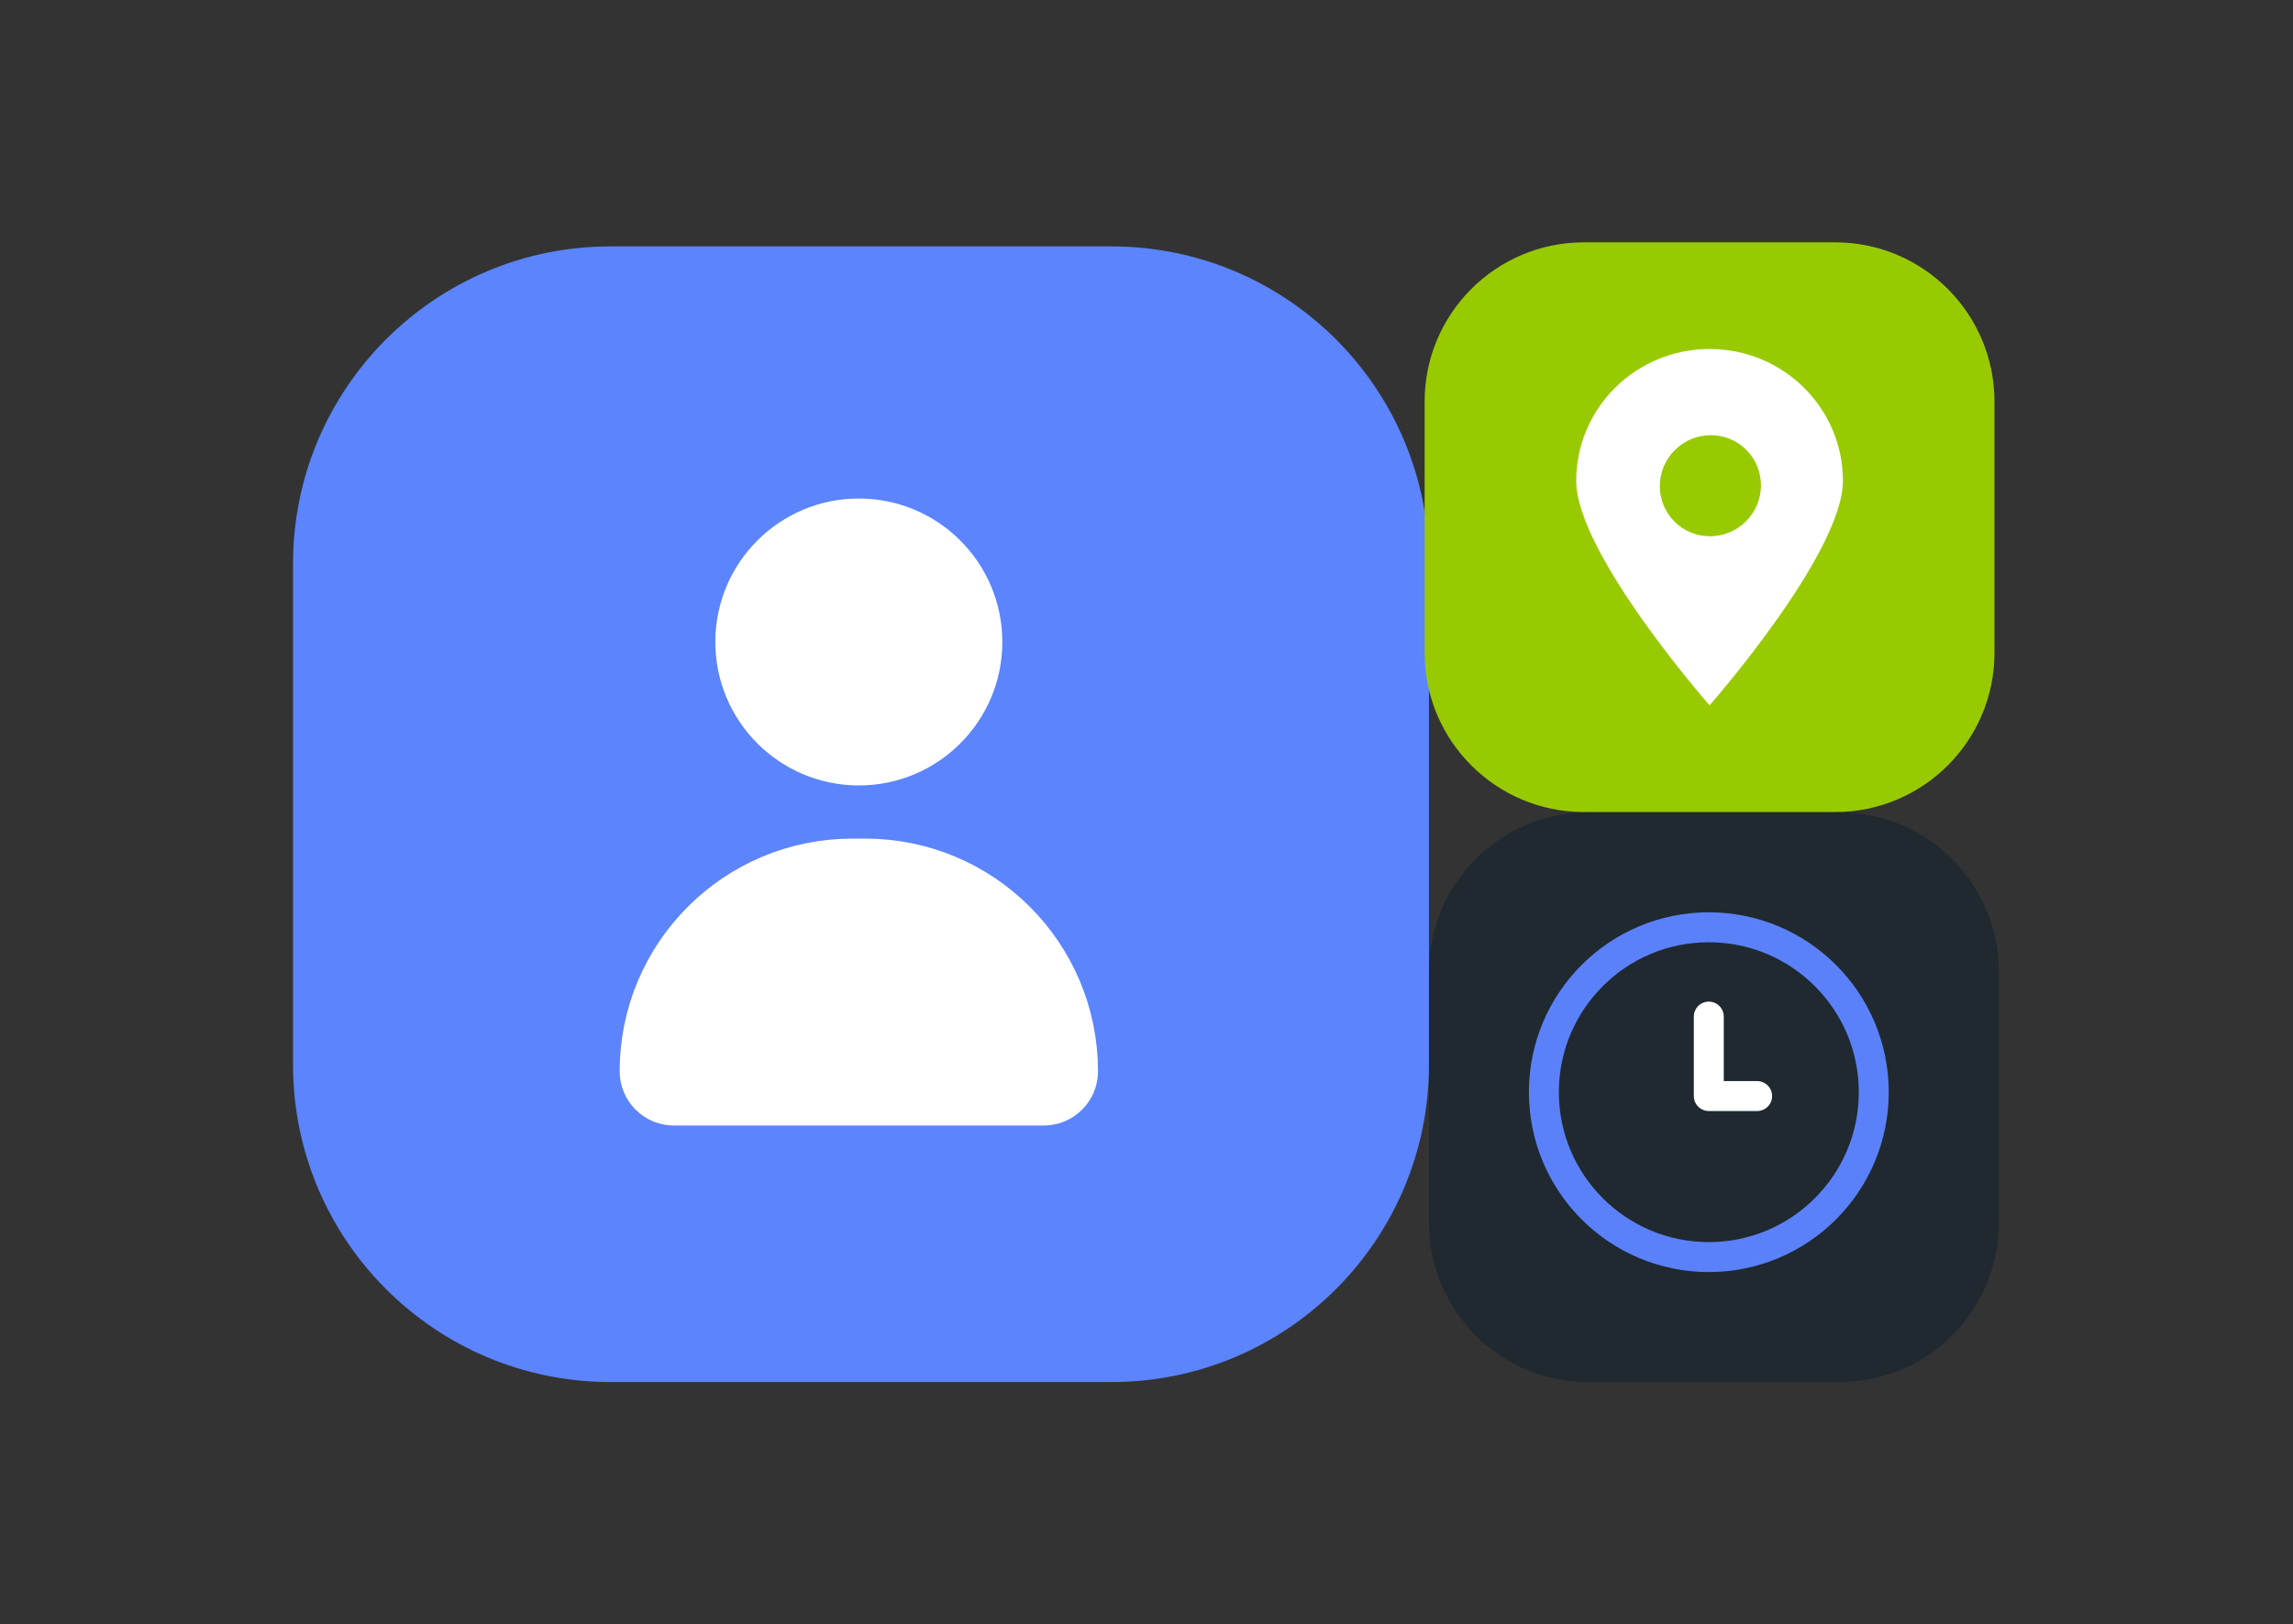
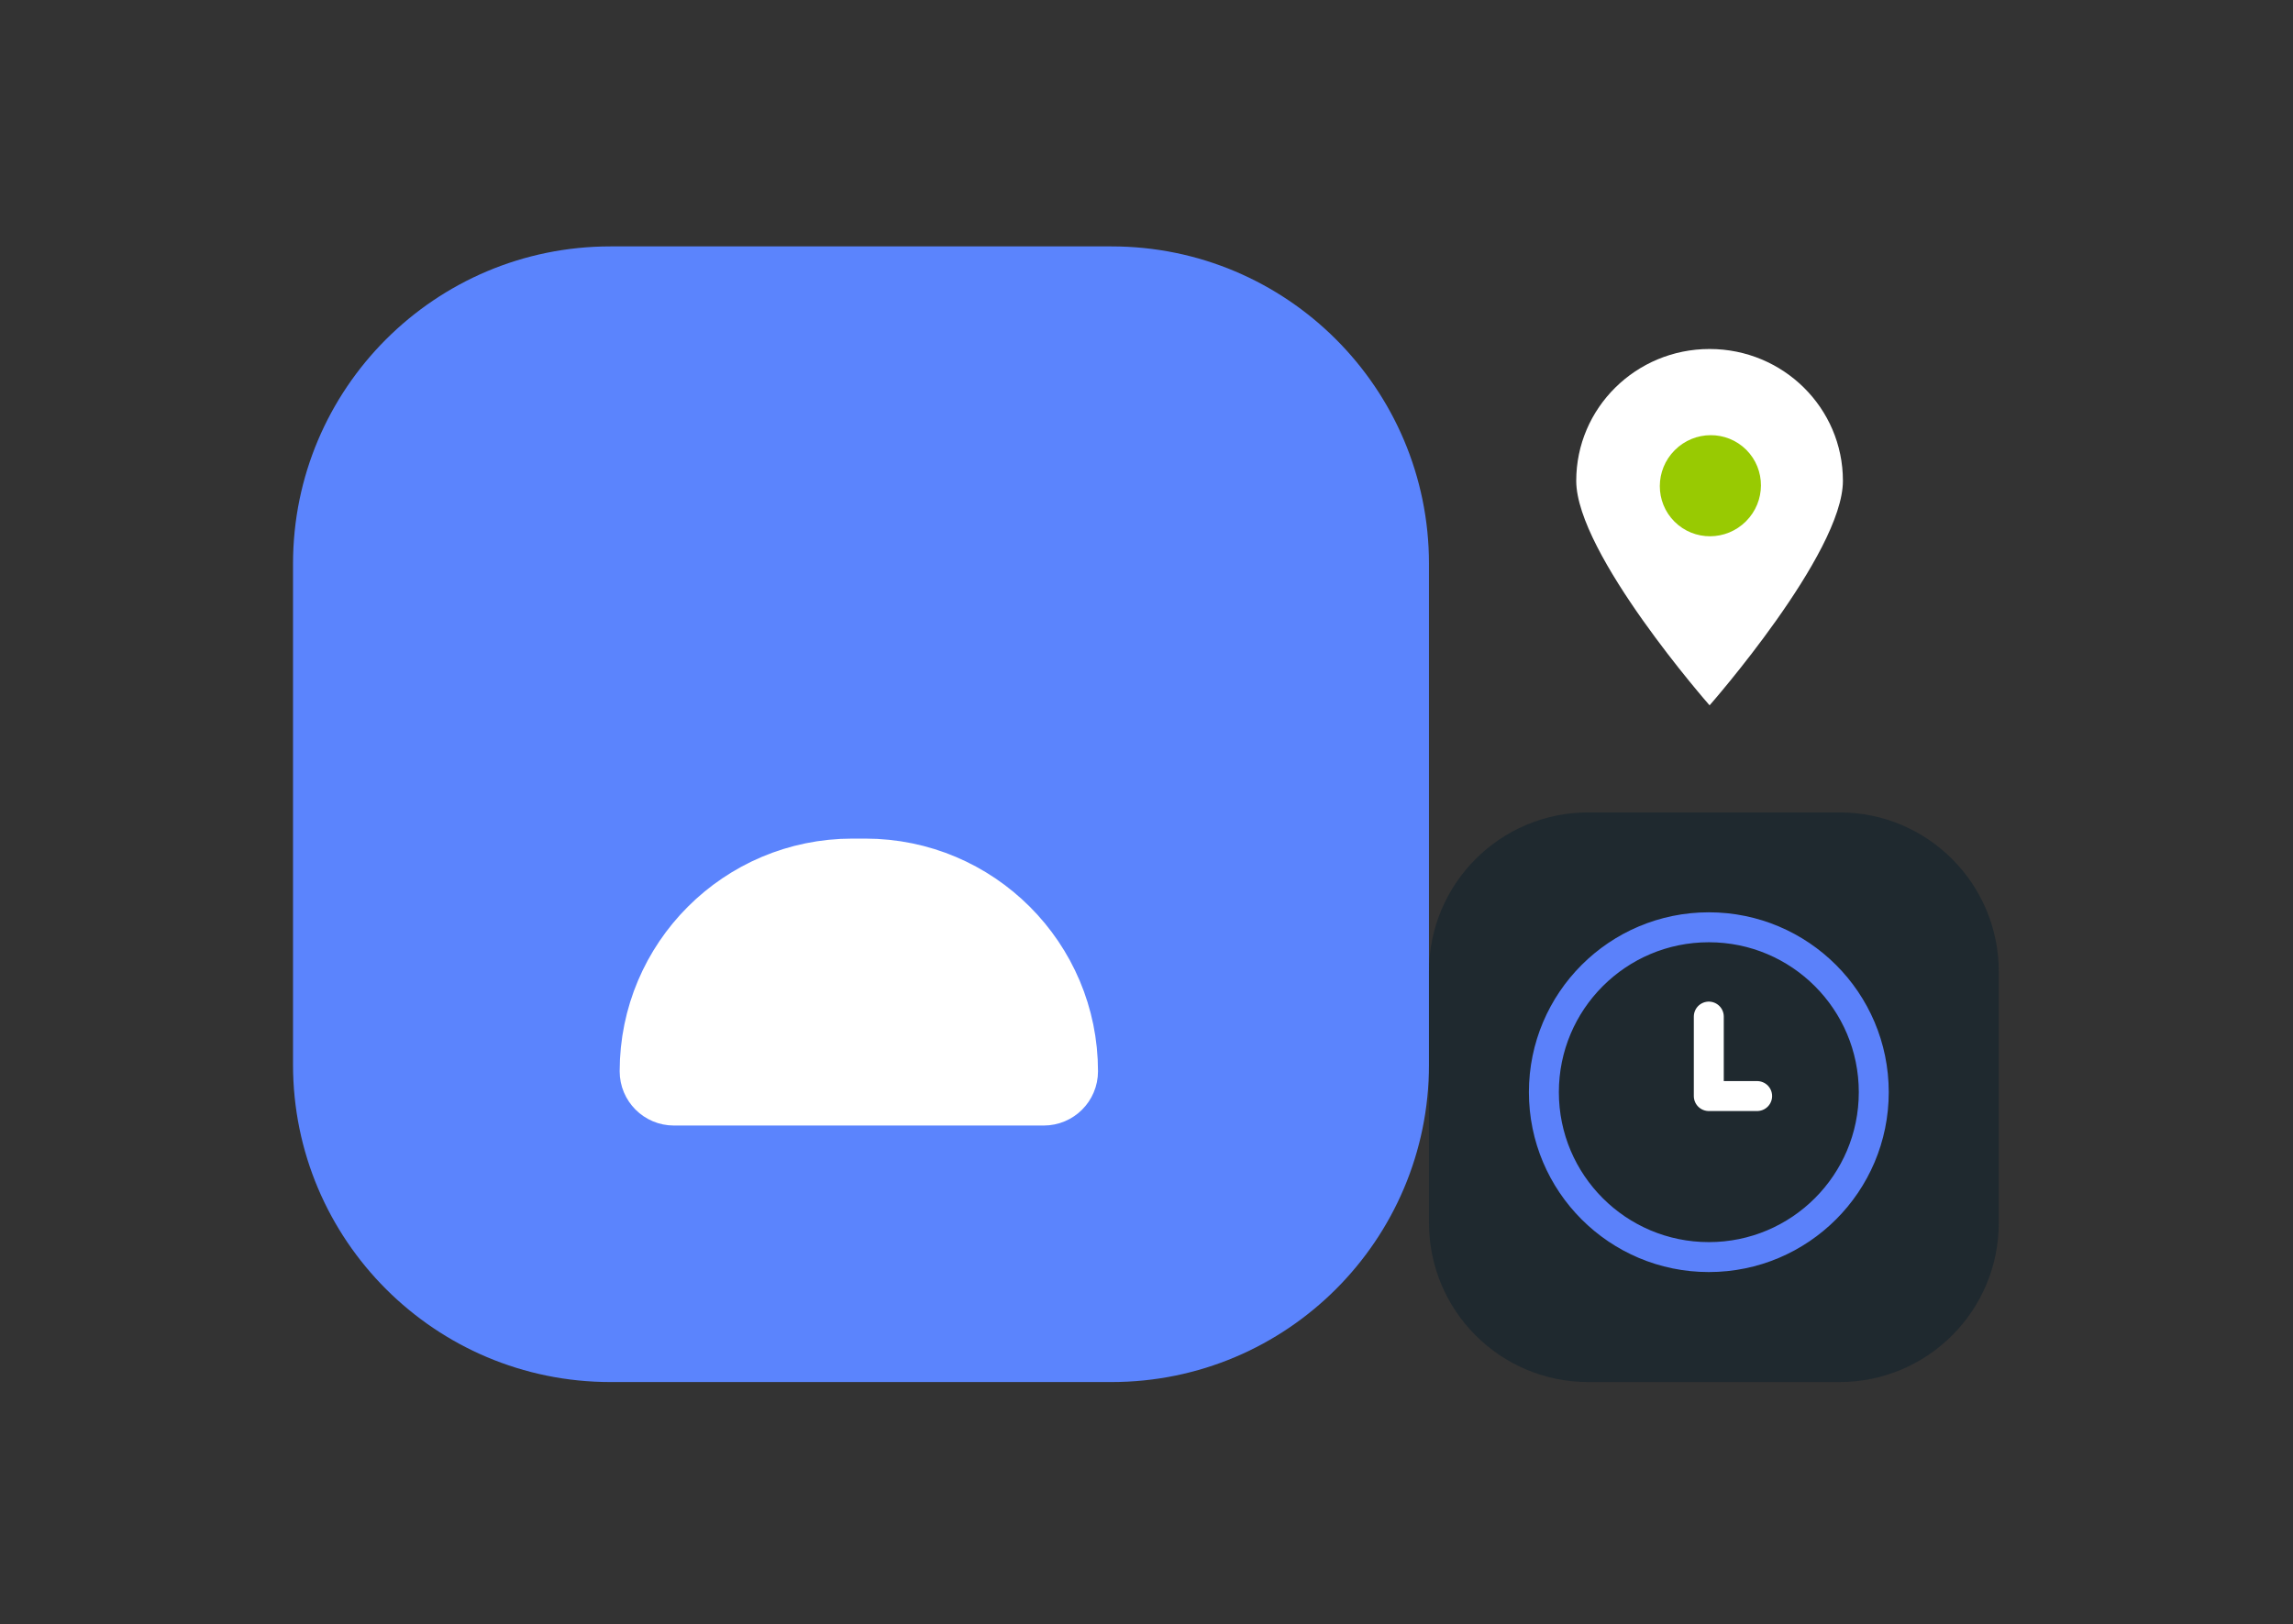
<svg xmlns="http://www.w3.org/2000/svg" width="175" height="124" viewBox="0 0 175 124" fill="none">
  <rect x="0" y="0" width="175" height="124" fill="#333333" stroke="none" />
-   <path d="M84.829 18.809H46.593C33.211 18.809 22.363 29.656 22.363 43.038V81.272C22.363 94.653 33.211 105.5 46.593 105.5H84.829C98.21 105.5 109.058 94.653 109.058 81.272V43.038C109.058 29.656 98.21 18.809 84.829 18.809Z" fill="#5B84FD" />
+   <path d="M84.829 18.809H46.593C33.211 18.809 22.363 29.656 22.363 43.038V81.272C22.363 94.653 33.211 105.5 46.593 105.5H84.829C98.21 105.5 109.058 94.653 109.058 81.272V43.038C109.058 29.656 98.21 18.809 84.829 18.809" fill="#5B84FD" />
  <path d="M65.056 65.921H66.035C74.793 65.921 81.893 73.021 81.893 81.779C81.893 83.013 80.893 84.013 79.659 84.013H51.432C50.198 84.013 49.198 83.013 49.198 81.779C49.198 73.021 56.298 65.921 65.056 65.921Z" fill="white" stroke="white" stroke-width="3.811" />
-   <path d="M74.592 49.006C74.592 54.002 70.541 58.052 65.545 58.052C60.549 58.052 56.499 54.002 56.499 49.006C56.499 44.01 60.549 39.96 65.545 39.96C70.541 39.96 74.592 44.01 74.592 49.006Z" fill="white" stroke="white" stroke-width="3.811" />
  <path d="M130.735 87.097H130.28C126.77 87.097 123.924 89.942 123.924 93.453C123.924 93.457 123.924 93.458 123.924 93.459L123.925 93.46C123.925 93.461 123.927 93.463 123.93 93.466C123.933 93.47 123.936 93.471 123.937 93.471L123.938 93.472C123.938 93.472 123.938 93.472 123.938 93.472C123.939 93.472 123.941 93.472 123.944 93.472H137.071C137.075 93.472 137.077 93.472 137.077 93.472L137.078 93.471C137.079 93.471 137.082 93.47 137.085 93.466C137.088 93.463 137.09 93.461 137.09 93.46L137.09 93.459C137.09 93.458 137.091 93.457 137.091 93.453C137.091 89.942 134.245 87.097 130.735 87.097Z" fill="white" stroke="white" stroke-width="3.811" />
  <path d="M127.32 78.214C127.32 79.975 128.748 81.402 130.508 81.402C132.269 81.402 133.696 79.975 133.696 78.214C133.696 76.454 132.269 75.026 130.508 75.026C128.748 75.026 127.32 76.454 127.32 78.214Z" fill="white" stroke="white" stroke-width="3.811" />
-   <path d="M140.062 18.5H120.881C114.168 18.5 108.727 23.942 108.727 30.654V49.834C108.727 56.546 114.168 61.988 120.881 61.988H140.062C146.775 61.988 152.216 56.546 152.216 49.834V30.654C152.216 23.942 146.775 18.5 140.062 18.5Z" fill="#98CA02" />
  <path d="M140.65 36.703C140.65 42.262 130.474 53.843 130.474 53.843C130.474 53.843 120.297 42.262 120.297 36.703C120.297 31.145 124.852 26.641 130.474 26.641C136.095 26.641 140.65 31.145 140.65 36.703Z" fill="white" />
  <path d="M133.254 39.793C134.767 38.279 134.775 35.836 133.274 34.336C131.772 32.837 129.329 32.849 127.816 34.364C126.304 35.878 126.295 38.321 127.797 39.82C129.299 41.32 131.742 41.308 133.254 39.793Z" fill="#98CA02" />
  <path d="M140.391 62.016H121.212C114.5 62.016 109.059 67.457 109.059 74.169V93.347C109.059 100.059 114.5 105.5 121.212 105.5H140.391C147.103 105.5 152.545 100.059 152.545 93.347V74.169C152.545 67.457 147.103 62.016 140.391 62.016Z" fill="#1F292F" />
  <path d="M130.416 95.961C137.369 95.961 143.005 90.325 143.005 83.373C143.005 76.421 137.369 70.785 130.416 70.785C123.464 70.785 117.828 76.421 117.828 83.373C117.828 90.325 123.464 95.961 130.416 95.961Z" fill="#1F292F" stroke="#5B81FA" stroke-width="2.286" stroke-miterlimit="10" />
  <path d="M130.414 77.602V83.669H134.103" stroke="white" stroke-width="2.286" stroke-linecap="round" stroke-linejoin="round" />
</svg>